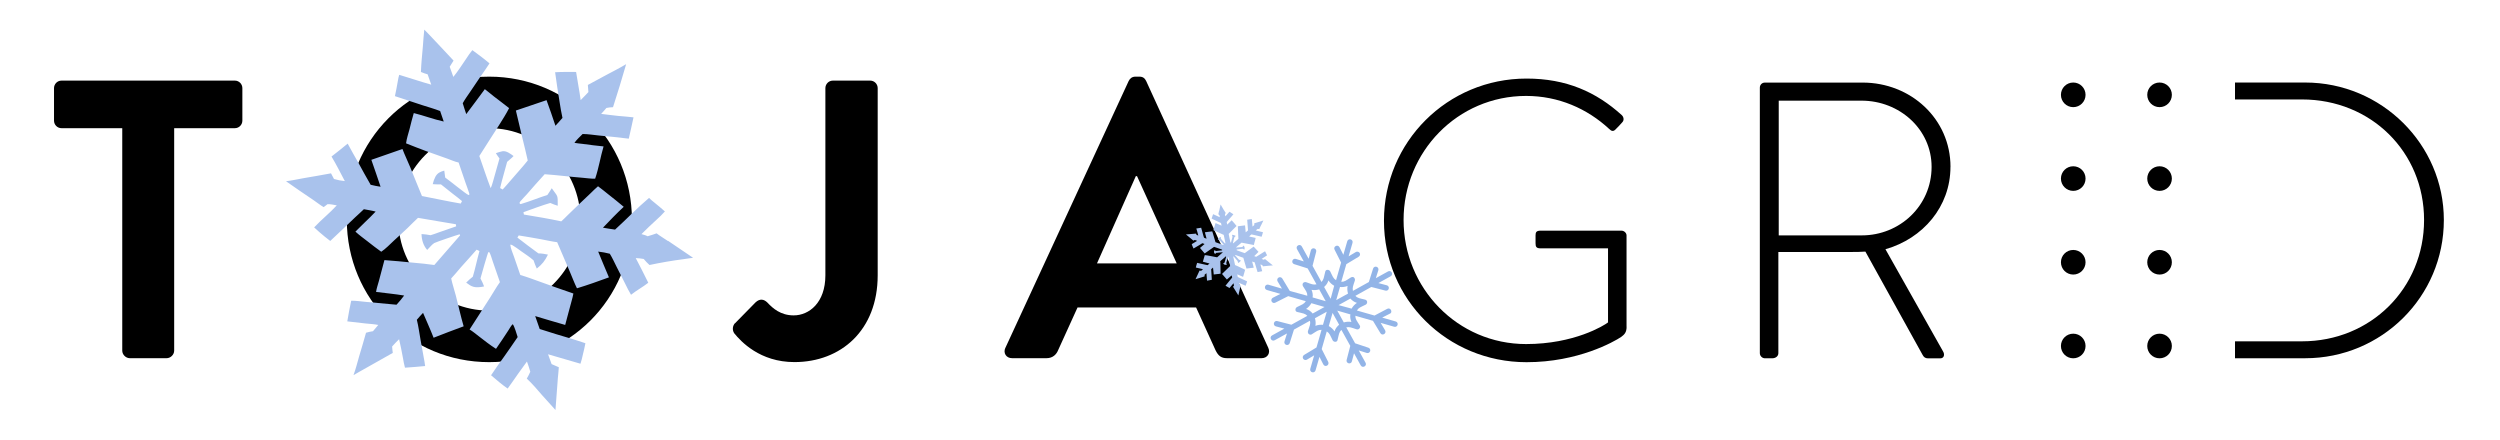
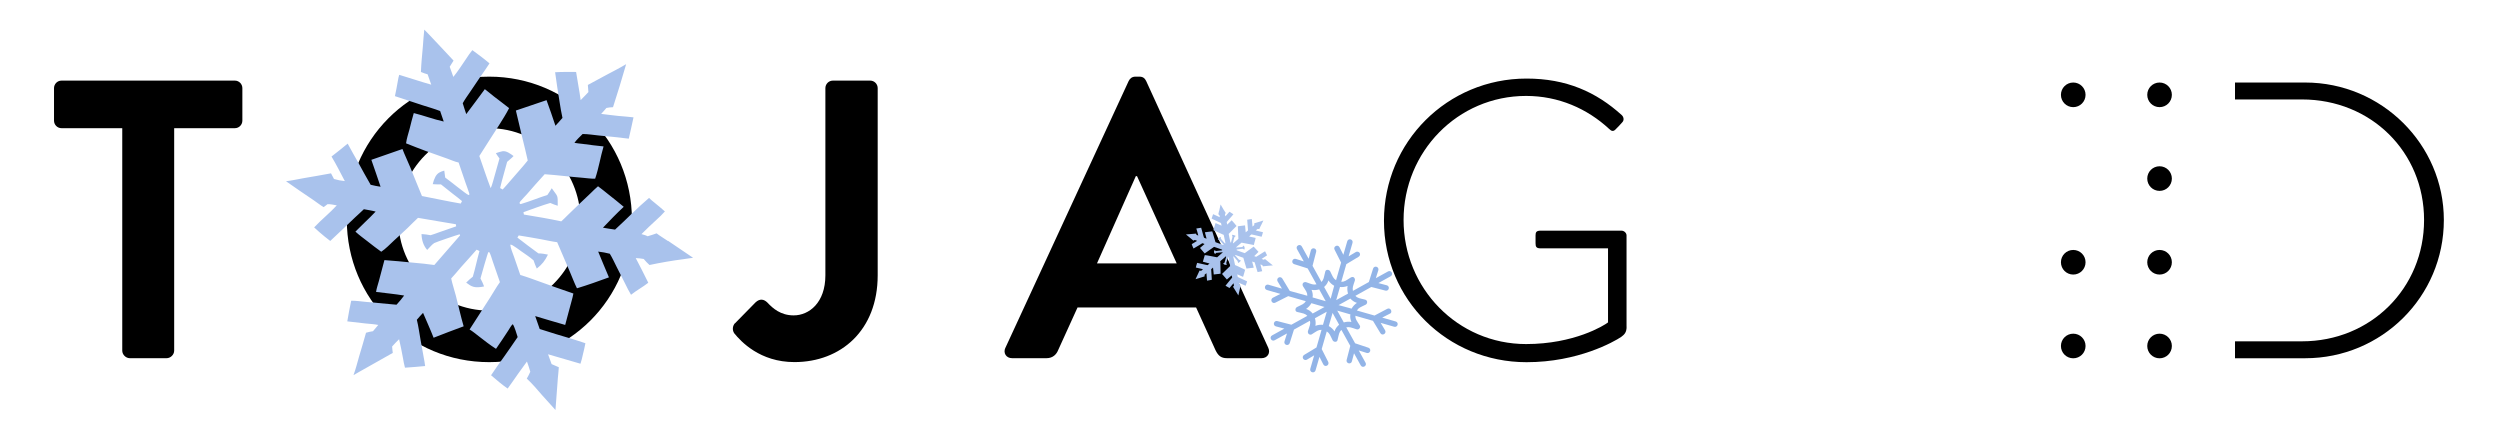
<svg xmlns="http://www.w3.org/2000/svg" id="Layer_1" data-name="Layer 1" viewBox="0 0 455 80">
  <defs>
    <style>
      .cls-1 {
        fill: #92b4e7;
      }

      .cls-2 {
        fill: #a9c2ec;
      }
    </style>
  </defs>
  <g>
    <path d="M296.03,59.47v-16.63c0-.43-.43-.86-.93-.86h-14.7c-.79,0-.93.29-.93.86v1.43c0,.65.14.93.93.93h12.26v13.48c-.72.57-6.17,3.94-14.91,3.94-12.47,0-22.3-10.18-22.3-22.58s9.82-22.58,22.3-22.58c5.88,0,11.11,2.29,15.13,6.02.43.43.79.5,1.22,0,.36-.36.79-.79,1.15-1.22.36-.36.29-.93-.07-1.29-4.66-4.23-10.11-6.67-17.35-6.67-14.41,0-25.95,11.54-25.95,25.88s11.54,25.74,25.95,25.74c9.39,0,15.92-3.73,17.21-4.59.57-.43,1-.79,1-1.86" />
-     <path d="M351.55,30.37c0,7.1-5.81,12.47-12.69,12.47h-15.13v-24.52h15.06c6.95,0,12.76,5.23,12.76,12.04M354.99,30.37c0-8.75-7.24-15.34-15.99-15.34h-17.78c-.57,0-.93.43-.93.93v48.32c0,.5.43.93.93.93h1.29c.72,0,1.15-.43,1.15-.93v-18.42h13.19c.93,0,1.72,0,2.65-.07l10.4,18.78c.22.43.5.65,1,.65h2.22c.72,0,.86-.72.5-1.29l-10.47-18.57c6.81-1.94,11.83-7.74,11.83-14.98" />
    <path d="M444.78,40.04c0-13.76-11.33-25.02-25.24-25.02h-12.77v3.08h12.19c12.55,0,22.22,9.54,22.22,21.94s-9.68,22.08-22.22,22.08h-12.19v3.08h12.77c13.91,0,25.24-11.18,25.24-25.16" />
    <path d="M393.04,60.73c-1.24,0-2.24,1-2.24,2.24,0,1.24,1,2.24,2.24,2.24,1.24,0,2.24-1,2.24-2.24,0-1.24-1-2.24-2.24-2.24" />
    <path d="M393.04,45.49c-1.24,0-2.24,1-2.24,2.24,0,1.24,1,2.24,2.24,2.24,1.24,0,2.24-1,2.24-2.24,0-1.24-1-2.24-2.24-2.24" />
    <path d="M393.04,30.26c-1.24,0-2.24,1-2.24,2.24,0,1.24,1,2.24,2.24,2.24,1.24,0,2.24-1,2.24-2.24,0-1.24-1-2.24-2.24-2.24" />
    <path d="M393.04,15.02c-1.24,0-2.24,1-2.24,2.24,0,1.24,1,2.24,2.24,2.24,1.24,0,2.24-1,2.24-2.24,0-1.24-1-2.24-2.24-2.24" />
    <path d="M377.33,60.73c-1.24,0-2.24,1-2.24,2.24,0,1.24,1,2.24,2.24,2.24,1.24,0,2.24-1,2.24-2.24,0-1.24-1-2.24-2.24-2.24" />
    <path d="M377.33,45.49c-1.24,0-2.24,1-2.24,2.24,0,1.24,1,2.24,2.24,2.24,1.24,0,2.24-1,2.24-2.24,0-1.24-1-2.24-2.24-2.24" />
-     <path d="M377.33,30.26c-1.24,0-2.24,1-2.24,2.24,0,1.24,1,2.24,2.24,2.24,1.24,0,2.24-1,2.24-2.24,0-1.24-1-2.24-2.24-2.24" />
    <path d="M377.33,15.02c-1.24,0-2.24,1-2.24,2.24,0,1.24,1,2.24,2.24,2.24,1.24,0,2.24-1,2.24-2.24,0-1.24-1-2.24-2.24-2.24" />
    <path d="M22.24,23.33h-11.04c-.79,0-1.37-.65-1.37-1.37v-5.92c0-.72.58-1.37,1.37-1.37h31.54c.79,0,1.37.65,1.37,1.37v5.92c0,.72-.58,1.37-1.37,1.37h-11.04v40.49c0,.72-.65,1.37-1.37,1.37h-6.71c-.72,0-1.37-.65-1.37-1.37V23.33Z" />
    <path d="M89.03,13.95c14.43,0,25.98,11.62,25.98,26.05s-11.55,25.91-25.98,25.91-25.91-11.47-25.91-25.91,11.47-26.05,25.91-26.05ZM89.03,56.53c9.09,0,16.6-7.43,16.6-16.53s-7.51-16.67-16.6-16.67-16.53,7.58-16.53,16.67,7.43,16.53,16.53,16.53Z" />
    <path d="M133.77,58.84l3.75-3.82c.79-.72,1.52-.58,2.17.07.94,1.01,2.38,2.31,4.76,2.31,2.81,0,5.77-2.31,5.77-7.29V16.04c0-.72.58-1.37,1.37-1.37h6.78c.79,0,1.37.65,1.37,1.37v34.06c0,10.03-6.71,15.8-15.16,15.8-6.28,0-9.74-3.75-10.97-5.27-.36-.58-.29-1.3.14-1.8Z" />
    <path d="M182.98,63.31l22.44-48.57c.22-.43.58-.79,1.23-.79h.72c.72,0,1.01.36,1.23.79l22.23,48.57c.43.94-.14,1.88-1.23,1.88h-6.28c-1.08,0-1.59-.43-2.09-1.44l-3.54-7.79h-21.58l-3.54,7.79c-.29.72-.94,1.44-2.09,1.44h-6.28c-1.08,0-1.66-.94-1.23-1.88ZM214.16,47.94l-7.22-15.88h-.22l-7.07,15.88h14.51Z" />
  </g>
  <path class="cls-2" d="M121.56,43.86c-.68-.47-1.42-.89-2.06-1.39-.54.18-1.08.39-1.64.53-.37-.21-.72-.26-1.11-.39.86-.89,1.8-1.74,2.71-2.59h0c.55-.48,1.06-.99,1.55-1.54-.62-.57-1.28-1.09-1.92-1.62h0c-.34-.26-.66-.54-.96-.84-2.15,1.81-4.11,3.88-6.19,5.77-.73-.11-1.47-.21-2.2-.35,1.23-1.28,2.47-2.59,3.78-3.8-.92-.79-1.88-1.53-2.83-2.29-.61-.49-1.22-.99-1.85-1.45-.48.39-.9.85-1.35,1.27-1.41,1.31-2.78,2.66-4.17,3.99-.39.37-.75.78-1.17,1.13-2.25-.49-4.53-.86-6.8-1.24l-.08-.43c1.62-.57,3.24-1.2,4.88-1.68.44.2.9.37,1.36.51,0-2.1.05-1.55-1.09-3.19-.26.41-.51.84-.79,1.22-1.62.52-3.21,1.18-4.84,1.66l.02-.03h-.04s0,.01,0,.01c-.03.02-.06.02-.09.03-.06-.06-.11-.13-.12-.22.02-.1.07-.19.14-.27.36-.44.79-.86,1.17-1.28,1.07-1.24,2.16-2.47,3.26-3.67,2.32.16,4.62.47,6.94.65.75.06,1.49.19,2.25.16.65-1.91.96-3.93,1.53-5.87-1.27-.13-2.55-.28-3.81-.46-.49-.07-1-.09-1.49-.19.39-.58,1-1.11,1.49-1.61.97.01,1.96.17,2.93.27,1.83.18,3.65.34,5.47.58.27-1.29.61-2.58.86-3.88-.92-.12-1.86-.17-2.78-.26-1.04-.1-2.07-.25-3.11-.37.31-.36.67-.7.96-1.08h0c.39-.08.79-.13,1.2-.14.84-2.6,1.64-5.21,2.39-7.83-1.2.72-2.48,1.36-3.71,2.02-1.09.58-2.17,1.18-3.26,1.76.03.43.08.86.1,1.3-.47.49-.93.99-1.41,1.46-.22-1.72-.58-3.41-.83-5.12-1.27,0-2.56-.03-3.82.05.25,1.82.52,3.63.82,5.44.16.95.3,1.93.52,2.87-.42.48-.84.97-1.28,1.43-.53-1.55-1.04-3.13-1.62-4.66-1.87.62-3.73,1.25-5.58,1.89.41,1.68.81,3.37,1.2,5.06.32,1.34.67,2.68.96,4.03-.81,1.03-1.71,2-2.56,3-.43.5-.86,1-1.3,1.5h0c-.22.27-.46.53-.7.78-.16-.09-.31-.17-.47-.26.37-1.6.87-3.18,1.28-4.77.38-.36.82-.66,1.17-1.06-.56-.41-1.31-.99-2.03-.87h0c-.41.09-.8.21-1.19.35.19.34.43.64.66.96-.41,1.34-.73,2.71-1.14,4.05-.14.45-.25.95-.47,1.35-.74-1.93-1.37-3.89-2.06-5.84,1.17-1.89,2.41-3.74,3.59-5.62.63-1.01,1.29-2.03,1.83-3.1-.92-.74-1.88-1.43-2.81-2.16-.54-.42-1.06-.88-1.61-1.29-1.13,1.51-2.23,3.04-3.38,4.54-.22-.66-.45-1.32-.64-1.98.39-.71.88-1.37,1.33-2.04.61-.9,1.21-1.82,1.83-2.71.57-.83,1.18-1.65,1.71-2.5-.98-.85-2.07-1.64-3.12-2.41h0c-.4.49-.77,1-1.1,1.53-.76,1.11-1.51,2.3-2.36,3.34-.23-.61-.45-1.23-.66-1.85.23-.37.46-.75.7-1.12-.48-.51-5.21-5.58-5.33-5.64-.12,1.04-.17,2.08-.26,3.12-.13,1.52-.3,3.07-.35,4.59h0c.4.17.81.32,1.22.43l.66,1.88c-1.96-.55-3.88-1.21-5.83-1.79-.11.35-.19.71-.24,1.07-.18.93-.32,1.88-.54,2.81,1.66.56,3.31,1.11,4.97,1.64,1.09.35,2.2.66,3.26,1.07l.65,1.91c-1.87-.41-3.62-1.09-5.45-1.54-.3.97-.52,1.95-.77,2.92-.22.83-.53,1.73-.63,2.57v.02c2.45.99,4.94,1.91,7.44,2.76.69.23,1.4.59,2.12.73l1.25,3.66c.21.62.47,1.25.66,1.88h0c.04.1.05.22.04.33-.07.03-.09.06-.17.03-.4-.13-3.49-2.66-4.22-3.16-.05-.42-.12-.84-.17-1.27-.73.22-1.22.41-1.61,1.11-.22.43-.39.88-.49,1.36.5.02,1,.07,1.5.04.72.55,1.41,1.12,2.11,1.68.57.45,1.18.88,1.72,1.36-.07.15-.15.31-.23.45-2.37-.4-4.7-.92-7.06-1.37-.74-1.72-1.4-3.48-2.12-5.21-.46-1.12-1-2.22-1.43-3.35-1.88.67-3.77,1.32-5.66,1.97.55,1.63,1.15,3.26,1.68,4.9-.61-.09-1.21-.21-1.81-.36-.78-1.32-1.49-2.67-2.23-4-.65-1.16-1.33-2.31-1.95-3.49-.97.79-1.95,1.6-2.94,2.35.87,1.44,1.63,2.98,2.42,4.47h0c-.67-.06-1.33-.19-1.97-.38l-.54-1.03c-1.68.33-3.37.59-5.05.89-1.04.19-2.09.42-3.14.55,1.66,1.17,3.33,2.31,5.01,3.44.61.41,1.2.9,1.84,1.27.23-.18.46-.37.71-.54.54-.02,1.15.13,1.68.22-1.29,1.41-2.82,2.61-4.12,4.01.61.57,1.25,1.13,1.9,1.66.34.27.7.53,1.03.81,1.52-1.41,3.01-2.86,4.52-4.29.53-.5,1.08-.98,1.6-1.49.71.14,1.45.24,2.14.43-.64.7-1.34,1.35-2.02,2.01-.56.54-1.1,1.11-1.66,1.64.68.63,1.45,1.18,2.18,1.75.83.64,1.66,1.31,2.52,1.91.83-.55,1.58-1.35,2.31-2.03.82-.76,1.66-1.5,2.46-2.27.64-.62,1.26-1.27,1.92-1.87l6.9,1.17.04.38-3.08,1.07c-.52.18-1.03.39-1.57.54h0c-.54-.11-1.1-.18-1.65-.21.03,1.07.32,2.07,1.03,2.89.41-.39.81-.95,1.28-1.25.21-.14,4.41-1.57,4.57-1.58h.04s.03-.02.03-.02h0c.04.06.06.12.07.19h-.02s.02.06.02.06h-.04c-1.58,1.77-3.08,3.58-4.65,5.34-1.26-.19-2.55-.3-3.83-.42-1.75-.18-3.5-.34-5.25-.47l-1.01,3.81c-.17.64-.42,1.33-.51,1.98,1.7.23,3.43.37,5.11.66-.43.58-.9,1.14-1.39,1.67-1.88-.16-3.76-.33-5.63-.52-.86-.08-1.77-.22-2.62-.21-.25,1.25-.51,2.5-.71,3.76,1.1.14,2.2.27,3.31.38.76.08,1.57.12,2.33.27-.32.38-.63.76-.96,1.14-.43.06-.86.16-1.27.28-.39,1.45-.84,2.88-1.26,4.32-.33,1.14-.61,2.29-1.02,3.4.64-.39,1.3-.74,1.94-1.11l5.21-2.94c-.05-.39-.1-.78-.12-1.17.41-.44.82-.91,1.27-1.32.27,1.13.49,2.27.7,3.41.11.59.2,1.2.37,1.77,1.23-.06,2.45-.2,3.67-.3-.06-.56-.18-1.13-.28-1.69-.17-.99-.35-1.98-.54-2.98-.23-1.25-.38-2.52-.69-3.75.38-.41.72-.87,1.13-1.26.64,1.51,1.33,3.01,1.92,4.53,1.82-.69,3.63-1.43,5.47-2.08-.53-1.82-.94-3.7-1.41-5.54-.27-1.05-.64-2.12-.86-3.17.63-.66,1.2-1.38,1.8-2.07.94-1.06,1.91-2.1,2.83-3.17h0c.17.09.34.18.52.25-.44,1.55-.75,3.13-1.21,4.67h0c-.43.33-.83.69-1.21,1.08,1.03.79,1.5.95,2.8.78.15-.02.31-.05.46-.09-.18-.5-.4-.98-.66-1.45.14-.51,1.32-4.69,1.44-4.79.11-.01.11-.02.2.05.24.45.42,1.12.59,1.62l1.31,3.79c-.65.9-1.19,1.89-1.79,2.82-1.25,1.93-2.5,3.86-3.73,5.8.59.35,1.11.8,1.65,1.21,1.02.79,2.07,1.62,3.16,2.31.79-1.1,1.5-2.24,2.25-3.36.19-.29.51-.88.76-1.1h.06c.3.42.69,1.75.87,2.32-.83,1.23-1.68,2.44-2.53,3.65-.78,1.09-1.58,2.17-2.31,3.3.92.8,2.03,1.74,3.02,2.42.67-.9,1.29-1.84,1.94-2.75.51-.73,1.06-1.44,1.57-2.17.22.62.44,1.23.61,1.86h0c-.19.43-.4.84-.64,1.25,1.01.92,1.92,2.02,2.82,3.05.79.9,1.6,1.78,2.4,2.66.02-.36.06-.72.08-1.08l.36-4.78c.05-.64.14-1.28.17-1.92-.44-.19-.88-.37-1.31-.57-.23-.6-.45-1.19-.65-1.79,1.97.56,3.93,1.16,5.9,1.72h0c.17-.52.31-1.05.42-1.59.17-.71.35-1.43.48-2.14-1.78-.61-3.59-1.13-5.4-1.67-.98-.29-1.95-.62-2.92-.92-.29-.78-.54-1.57-.82-2.35,1.81.56,3.64,1.08,5.46,1.61.35-1.44.79-2.86,1.15-4.3.12-.47.27-.95.34-1.42-2.04-.68-4.07-1.43-6.1-2.15-1.17-.42-2.36-.87-3.56-1.22l-1.16-3.36c-.22-.65-.59-1.44-.66-2.12l.03-.05h0c.15.01.3.07.42.15.51.29,1,.68,1.48,1.02.77.54,1.59,1.07,2.3,1.69.17.51.36,1.01.59,1.5.97-.77,1.49-1.41,2.03-2.54-.58-.11-1.13-.23-1.73-.22-1.3-.92-2.56-1.92-3.83-2.88.08-.13.16-.26.24-.39,1.35.22,2.7.44,4.04.69.99.18,1.97.42,2.96.54l2.34,5.46c.42.97.79,1.99,1.26,2.93,1.95-.59,3.91-1.29,5.82-1.99-.65-1.56-1.33-3.12-1.96-4.69h0c.72.08,1.42.21,2.12.39.47.77.84,1.59,1.24,2.39l1.55,3.05c.34.68.67,1.38,1.07,2.03,1-.8,2.14-1.4,3.14-2.19-.74-1.51-1.5-3-2.28-4.49.48.02.97.08,1.45.16.32.39.67.76,1.05,1.1,2.07-.44,4.16-.8,6.26-1.07.56-.07,1.12-.18,1.68-.24-1.53-1.02-3.04-2.04-4.55-3.08h0Z" />
  <path class="cls-1" d="M246.96,55.12c-.42.29-.74.64-.97,1.05l-2.37-.64,2.15-1.19c.31.35.7.64,1.18.78ZM245.96,58.6c-.45-.09-.95-.05-1.39.08l-1.19-2.15,2.39.69c-.09.45,0,.92.19,1.39h0ZM242.89,60.31c-.29-.42-.64-.74-1.05-.97l.69-2.39,1.19,2.15c-.39.33-.69.73-.83,1.2h0ZM239.4,59.31c.09-.45.05-.95-.08-1.39l2.15-1.19-.69,2.39c-.43-.05-.92,0-1.39.19ZM237.7,56.23c.42-.29.74-.64.97-1.05l2.39.69-2.15,1.19c-.33-.39-.73-.69-1.2-.83h0ZM238.7,52.75c.45.09.95.05,1.39-.08l1.19,2.15-2.39-.69c.09-.45,0-.92-.19-1.39h0ZM241.77,51.04c.29.42.64.74,1.05.97l-.64,2.37-1.19-2.15c.35-.31.64-.7.78-1.18ZM245.26,52.04c-.09.45-.05.95.08,1.39l-2.15,1.19.69-2.39c.43.05.92,0,1.39-.19ZM252.64,49.39l-2.24,1.24.46-1.46c.08-.27-.07-.54-.34-.62-.27-.08-.54.07-.62.34l-.77,2.44-2.9,1.61c-.12-.62.03-.88.35-1.86.06-.2,0-.41-.14-.56-.14-.15-.37-.14-.59-.02-.9.56-1.11.79-1.74.79l.92-3.21,2.24-1.35c.26-.15.32-.46.2-.68-.12-.22-.46-.32-.68-.2l-1.34.8.71-2.46c.08-.27-.07-.54-.34-.62-.27-.08-.54.07-.62.34l-.71,2.46-.71-1.39c-.15-.26-.42-.34-.68-.2s-.34.42-.2.68l1.18,2.33-.92,3.21c-.53-.34-.61-.69-1.06-1.6-.1-.18-.28-.3-.51-.29-.22,0-.38.15-.41.4-.25,1-.24,1.34-.67,1.81l-1.63-2.94.66-2.55c.08-.27-.07-.54-.34-.62-.27-.08-.54.07-.62.34l-.41,1.55-1.24-2.24c-.15-.26-.42-.34-.68-.2-.26.15-.34.42-.2.68l1.24,2.24-1.46-.46c-.27-.08-.54.07-.62.34-.08.27.07.54.34.62l2.44.77,1.61,2.9c-.62.12-.88-.03-1.88-.39-.2-.06-.41,0-.56.14-.13.19-.12.41-.02.59.56.9.79,1.11.79,1.74l-3.19-.88-1.35-2.24c-.15-.26-.46-.32-.68-.2-.26.15-.32.46-.2.68l.8,1.34-2.46-.71c-.27-.08-.54.07-.62.34-.08.27.07.54.34.62l2.46.71-1.39.71c-.22.12-.34.42-.2.68.15.26.42.34.68.2l2.33-1.18,3.21.92c-.34.53-.65.59-1.6,1.06-.18.1-.3.28-.29.51,0,.22.15.38.4.41,1,.25,1.34.24,1.76.69l-2.9,1.61-2.55-.66c-.27-.08-.54.07-.62.34-.08.27.07.54.34.62l1.55.41-2.24,1.24c-.26.15-.34.42-.2.68.15.26.42.34.68.2l2.24-1.24-.46,1.46c-.08.27.07.54.34.62.27.08.54-.07.62-.34l.77-2.44,2.9-1.61c.16.6-.03.88-.35,1.86-.06.2,0,.41.14.56.19.13.43.16.59.02.9-.56,1.11-.79,1.74-.79l-.92,3.21-2.24,1.35c-.26.15-.32.46-.2.68.15.26.46.32.68.2l1.34-.8-.71,2.46c-.08.27.07.54.34.62.27.08.54-.07.62-.34l.71-2.46.71,1.39c.15.26.42.34.68.2.22-.12.34-.42.2-.68l-1.18-2.33.92-3.21c.53.34.59.65,1.06,1.6.1.18.28.3.51.29.22,0,.38-.15.41-.4.25-1,.24-1.34.69-1.76l1.61,2.9-.66,2.55c-.08.27.07.54.34.62.14.04.25.03.38-.04s.2-.17.23-.3l.39-1.48,1.22,2.2c.15.26.42.34.68.2.26-.15.34-.42.2-.68l-1.24-2.24,1.46.46c.27.08.54-.07.62-.34.08-.27-.07-.54-.34-.62l-2.4-.8-1.61-2.9c.62-.12.88.03,1.86.35.43.16.84-.35.58-.72-.56-.9-.79-1.11-.79-1.74l3.21.92,1.35,2.24c.32.57,1.2.08.85-.53l-.8-1.34,2.46.71c.27.08.54-.07.62-.34.08-.27-.07-.54-.34-.62l-2.46-.71,1.39-.71c.29-.1.34-.42.2-.68-.15-.26-.42-.34-.68-.2l-2.31,1.22-3.21-.92c.34-.53.65-.59,1.6-1.06.4-.22.35-.82-.11-.92-1-.25-1.34-.24-1.76-.69l2.9-1.61,2.55.66c.27.08.54-.07.62-.34.08-.27-.07-.54-.34-.62l-1.55-.41,2.24-1.24c.26-.15.34-.42.2-.68-.15-.26-.42-.34-.68-.2h0Z" />
  <path class="cls-2" d="M221.86,38.43c-.04.18-.07.37-.12.54.08.1.17.19.24.3-.01.09,0,.17.01.26-.26-.1-.51-.23-.76-.35h0c-.14-.07-.29-.14-.45-.2-.07.17-.12.36-.18.53h0c-.03.09-.06.18-.09.27.55.3,1.14.53,1.71.81.04.16.08.32.11.48-.37-.15-.74-.3-1.1-.47-.09.26-.16.52-.24.78-.05.17-.11.34-.15.5.12.07.25.12.38.18.39.18.78.36,1.17.54.11.05.22.09.33.15.09.51.2,1.01.31,1.51l-.08.05c-.25-.29-.52-.57-.75-.87,0-.11,0-.22,0-.32-.43.17-.33.12-.57.49.11.02.22.04.32.06.24.29.51.57.75.86h0s0,0,0,0h0s0,.01.01.02c0,.02-.02.03-.03.04-.02,0-.05,0-.07,0-.12-.04-.24-.09-.36-.14-.35-.12-.69-.24-1.03-.37-.16-.49-.28-1-.44-1.49-.05-.16-.09-.32-.15-.48-.45.02-.9.13-1.34.17.08.28.15.55.22.83.03.11.06.22.08.33-.15-.03-.31-.12-.46-.18-.08-.2-.13-.42-.19-.63-.11-.39-.23-.78-.33-1.18-.29.05-.59.09-.88.14.05.2.12.4.18.6.06.22.12.45.18.68-.1-.04-.2-.08-.3-.11h0c-.05-.07-.09-.15-.13-.24-.61.04-1.22.09-1.82.15.25.19.49.4.73.6.21.18.42.35.63.53.09-.04.17-.09.26-.13.14.06.28.11.42.17-.34.19-.66.4-.99.6.1.26.2.53.33.79.36-.2.71-.41,1.06-.62.18-.11.37-.22.55-.35.13.05.27.09.4.15-.28.24-.56.47-.83.72.28.34.57.67.85,1,.31-.22.63-.45.95-.67.25-.18.5-.36.76-.53.28.08.56.19.83.28.14.05.28.1.42.15h0c.07.02.15.05.22.08,0,.04,0,.08-.02.12-.36.06-.73.08-1.09.13-.11-.05-.21-.12-.32-.15-.04.15-.1.35-.01.49h0c.05.08.11.15.17.22.06-.07.1-.14.15-.22.31-.03.62-.07.93-.1.1,0,.22-.03.32-.01-.34.31-.69.61-1.04.91-.49-.09-.97-.19-1.46-.28-.26-.05-.53-.1-.79-.12-.08.25-.14.51-.22.76-.04.15-.1.29-.13.44.41.11.82.21,1.22.33-.12.1-.24.2-.36.3-.18-.02-.36-.07-.53-.11-.24-.05-.48-.1-.71-.16-.22-.05-.44-.11-.66-.15-.1.27-.17.56-.24.85h0c.13.04.27.08.41.1.29.07.6.12.89.21-.11.1-.22.2-.33.29-.1-.02-.19-.03-.29-.05-.07.14-.73,1.54-.73,1.57.23-.06.45-.14.67-.2.33-.1.66-.19.98-.31h0c0-.1,0-.19-.01-.29l.34-.29c.05.45.07.9.11,1.36.08,0,.16-.02.24-.04.21-.04.42-.09.63-.12-.02-.39-.04-.78-.07-1.17-.02-.25-.04-.51-.05-.76l.34-.29c.07.42.07.84.13,1.26.23-.02.45-.05.67-.08.19-.02.4-.03.58-.08h0c0-.59-.01-1.18-.04-1.77,0-.16,0-.34-.02-.5l.66-.56c.11-.1.22-.2.33-.29h0s.04-.03.07-.04c.01.01.02.01.02.03,0,.09-.26.94-.31,1.14-.08.04-.17.09-.25.14.11.13.19.22.36.24.11.01.22,0,.32,0-.04-.1-.07-.21-.12-.31.05-.19.12-.39.17-.58.05-.16.08-.32.14-.47.04,0,.08,0,.11.01.11.52.2,1.05.3,1.58-.3.3-.61.58-.9.87-.19.19-.38.39-.58.57.29.34.59.67.88,1.01.29-.25.58-.51.88-.75.03.13.06.27.08.4-.21.27-.43.53-.65.79-.19.23-.37.47-.56.69.24.14.49.27.73.42.23-.3.48-.58.73-.87h0c.04.14.07.29.08.44l-.17.2c.21.32.4.65.6.97.13.2.26.4.37.61.1-.44.2-.88.3-1.32.03-.16.09-.32.11-.49-.06-.03-.11-.06-.17-.1-.05-.11-.07-.25-.09-.37.4.15.77.37,1.17.52.07-.17.13-.35.19-.53.03-.09.05-.19.08-.28-.42-.2-.84-.39-1.26-.58-.15-.07-.29-.14-.44-.21-.03-.16-.07-.32-.09-.48.2.07.39.17.58.25.16.07.32.14.48.21.07-.19.13-.4.18-.6.06-.23.13-.45.19-.68-.18-.13-.41-.22-.61-.31-.23-.11-.45-.22-.67-.32-.18-.08-.37-.16-.55-.24l-.33-1.53.07-.04.48.55c.08.09.17.18.24.28h0c.02.12.05.24.09.36.22-.09.4-.24.51-.45-.12-.05-.26-.09-.37-.16-.05-.03-.69-.78-.71-.82h0s0-.01,0-.01h0s.02-.02.04-.03h0s0,0,0,0h0c.5.19,1,.35,1.49.53.06.28.15.55.23.83.11.38.22.75.34,1.13l.87-.11c.15-.02.31-.02.45-.06-.09-.37-.21-.74-.29-1.11.16.04.31.09.46.15.12.4.24.81.36,1.21.05.18.1.38.17.56.28-.05.56-.1.84-.16-.06-.24-.13-.48-.19-.72-.05-.16-.11-.34-.14-.51.11.03.21.07.32.1.05.08.1.16.16.24.33-.04.67-.06,1-.1.26-.03.52-.06.79-.07-.13-.1-.26-.21-.39-.31l-1.04-.84c-.08.04-.15.08-.23.12-.13-.05-.26-.1-.38-.15.21-.15.43-.29.65-.43.11-.07.23-.14.34-.22-.11-.25-.24-.49-.37-.74-.11.06-.22.13-.33.2-.19.12-.38.24-.57.36-.24.15-.49.29-.72.45-.12-.04-.24-.08-.35-.13.26-.26.51-.52.78-.77-.29-.32-.6-.64-.88-.96-.33.26-.69.5-1.03.75-.2.14-.39.31-.59.44-.19-.08-.39-.13-.58-.2-.3-.11-.59-.22-.89-.33h0s0-.08,0-.13c.36-.04.71-.1,1.07-.14h0c.1.06.21.12.33.16.08-.28.07-.39-.07-.65-.02-.03-.04-.06-.06-.09-.09.08-.17.16-.25.26-.12.01-1.08.11-1.11.1-.01-.02-.01-.02,0-.05.07-.09.2-.18.29-.26l.68-.58c.24.06.49.09.73.14.5.1,1.01.2,1.51.29.02-.15.07-.3.11-.44.08-.28.17-.56.22-.85-.29-.07-.59-.13-.88-.19-.08-.02-.22-.03-.29-.07h0c.06-.11.31-.3.41-.38.32.07.64.15.97.22.29.07.58.15.87.21.09-.26.19-.56.25-.83-.24-.07-.49-.12-.73-.17-.19-.05-.39-.1-.58-.15.11-.1.22-.19.33-.28h0c.1,0,.21.01.31.03.11-.29.26-.56.4-.84.12-.24.24-.48.35-.72-.08.03-.15.05-.23.07l-1.02.32c-.14.04-.28.08-.41.12,0,.11,0,.21,0,.32-.11.1-.21.19-.32.28-.05-.45-.08-.91-.13-1.37h0c-.12,0-.24.02-.36.04-.16.02-.32.05-.48.08.02.42.06.84.1,1.26.02.23.03.45.05.68-.14.12-.28.24-.42.36-.03-.42-.08-.84-.12-1.27-.33.05-.66.07-.99.12-.11.01-.22.02-.32.05.03.48.04.96.06,1.44,0,.28.02.56.04.84l-.6.52c-.12.1-.25.24-.38.31h-.01s0,0,0,0c-.01-.03-.01-.07,0-.1.02-.13.06-.26.09-.39.05-.2.09-.42.16-.62.09-.08.18-.16.26-.25-.24-.14-.42-.19-.69-.21.03.13.05.25.1.38-.08.35-.19.69-.28,1.03-.03,0-.07-.01-.1-.02-.06-.3-.13-.6-.19-.89-.04-.22-.07-.44-.13-.66l.94-.94c.17-.17.35-.33.5-.5-.28-.36-.59-.7-.89-1.04-.27.26-.54.53-.81.79h0c-.04-.15-.07-.31-.1-.47.12-.16.26-.31.39-.45l.5-.57c.11-.13.23-.25.33-.39-.25-.14-.47-.33-.71-.47-.25.28-.5.56-.74.84-.03-.1-.06-.21-.09-.31.05-.1.1-.2.14-.31-.26-.39-.51-.8-.74-1.21-.06-.11-.13-.22-.19-.33-.08.4-.17.8-.26,1.2h0Z" />
</svg>